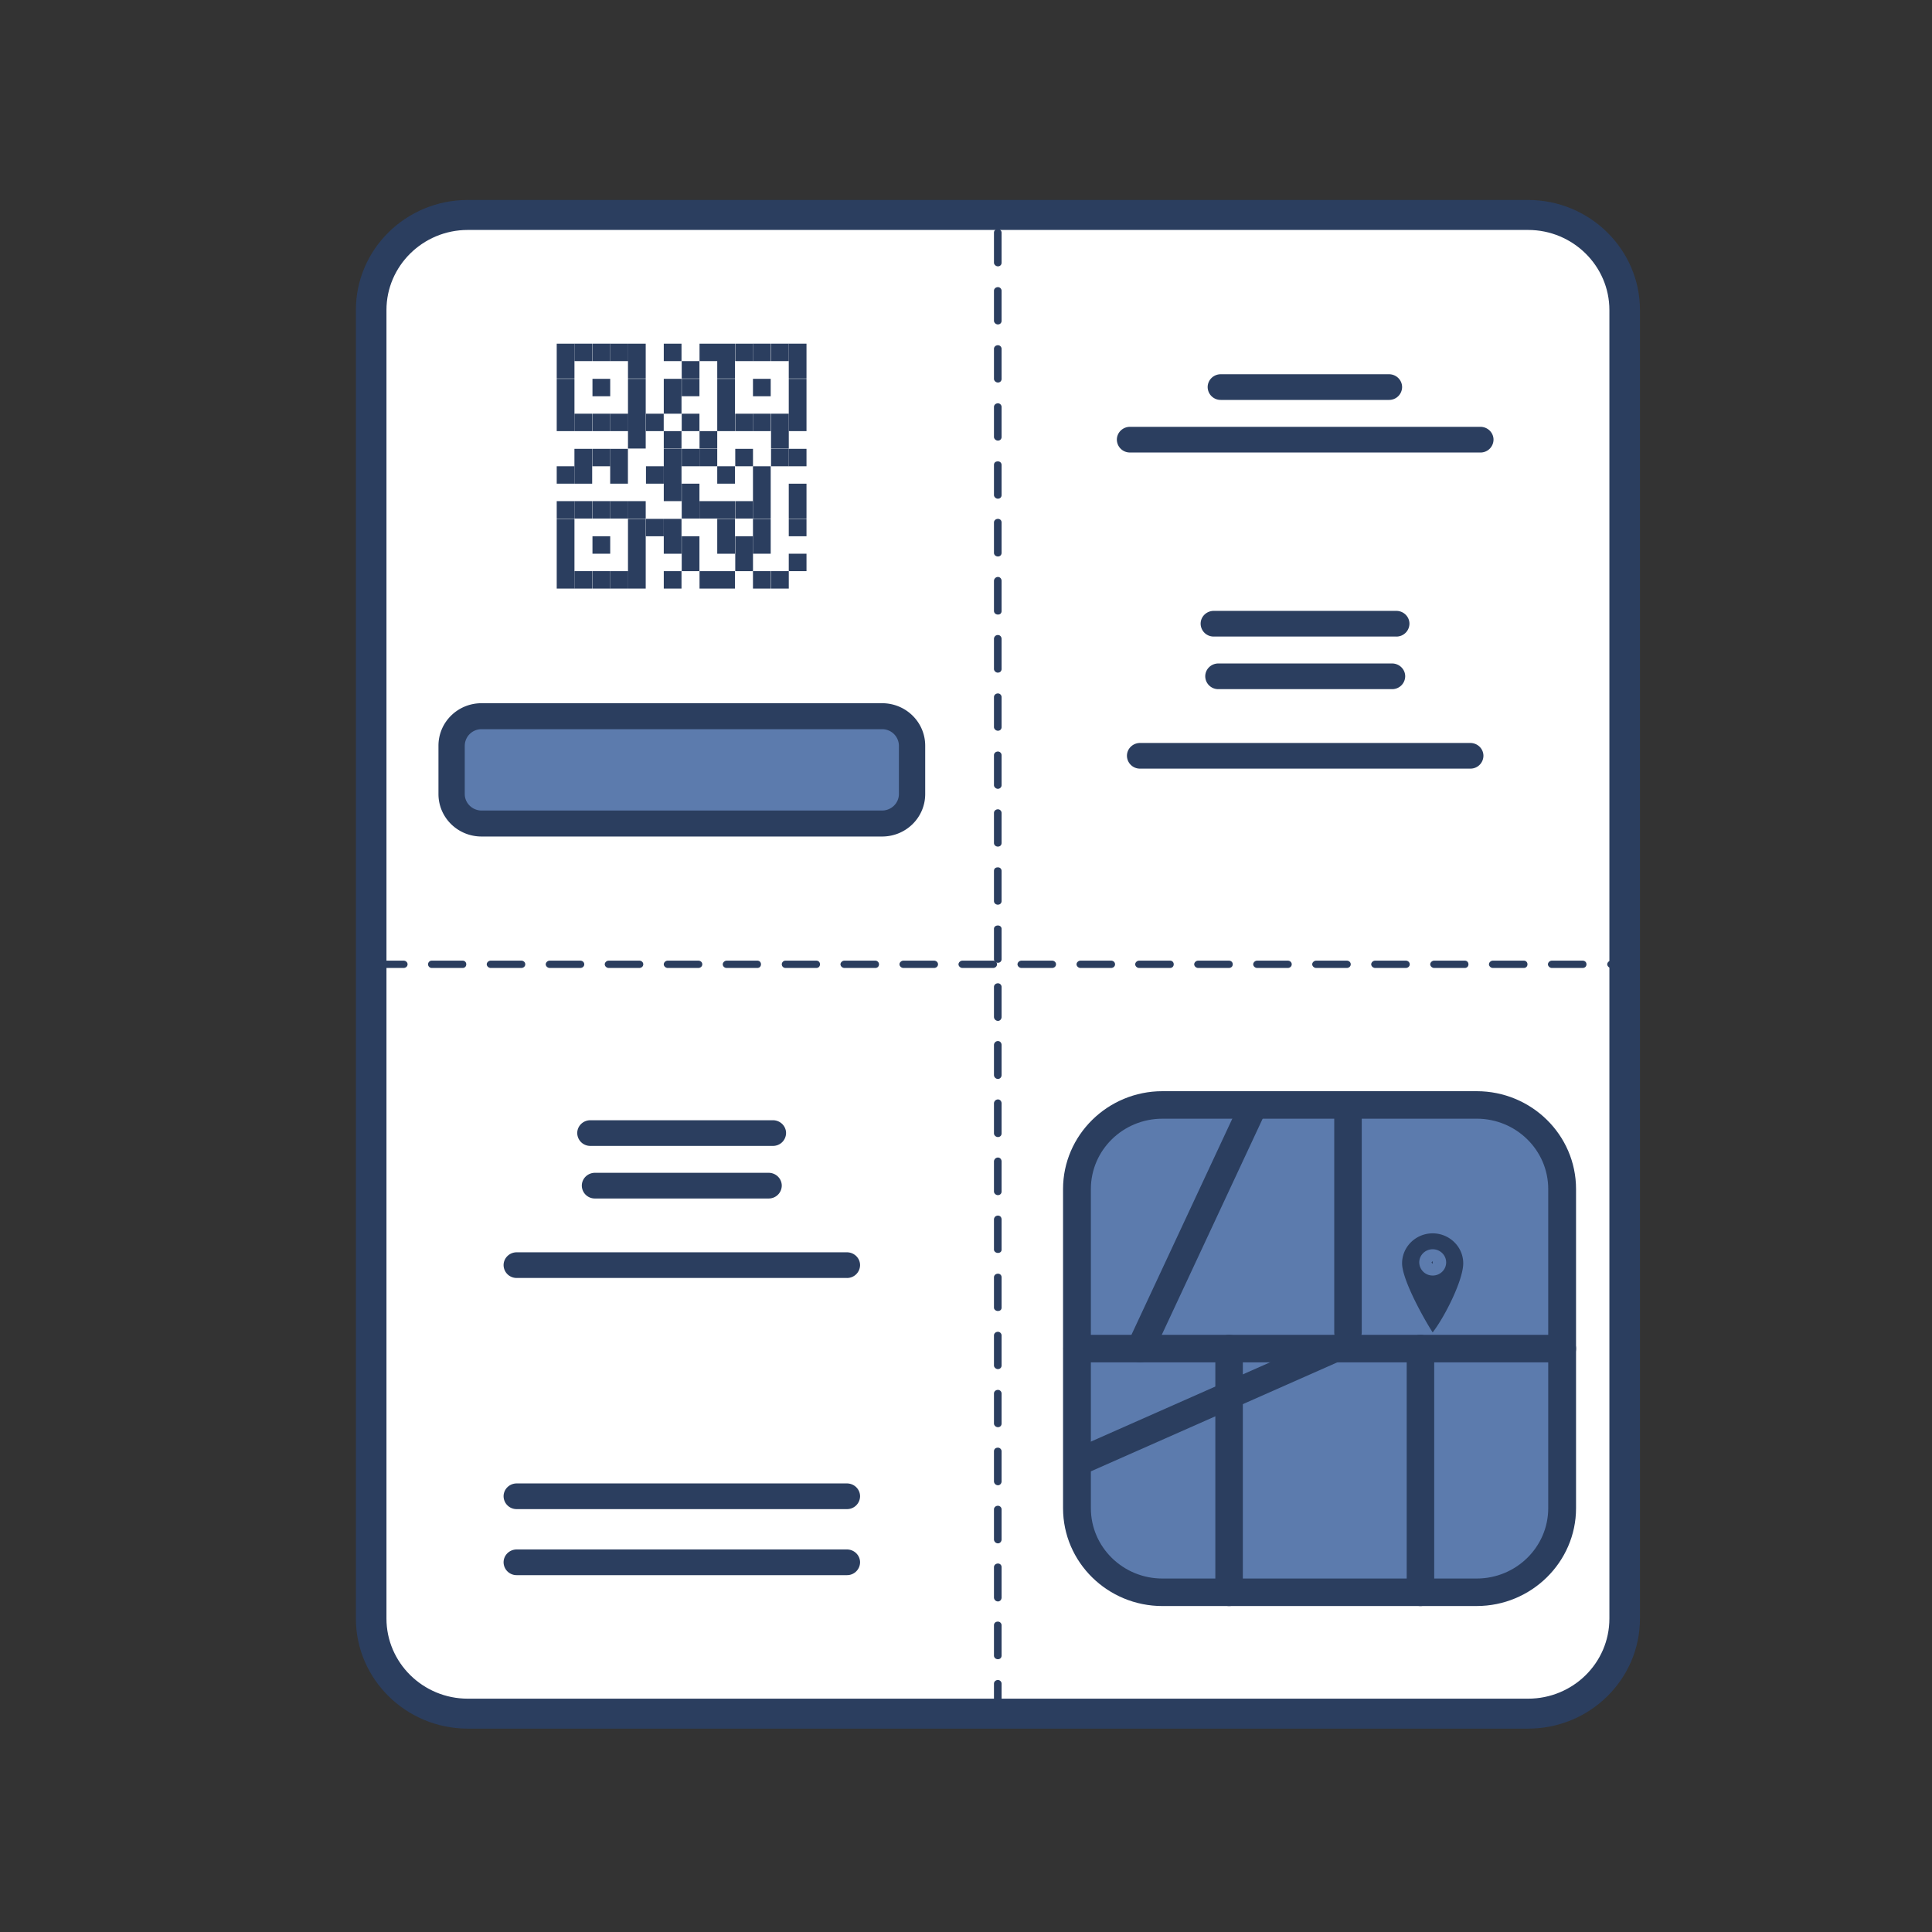
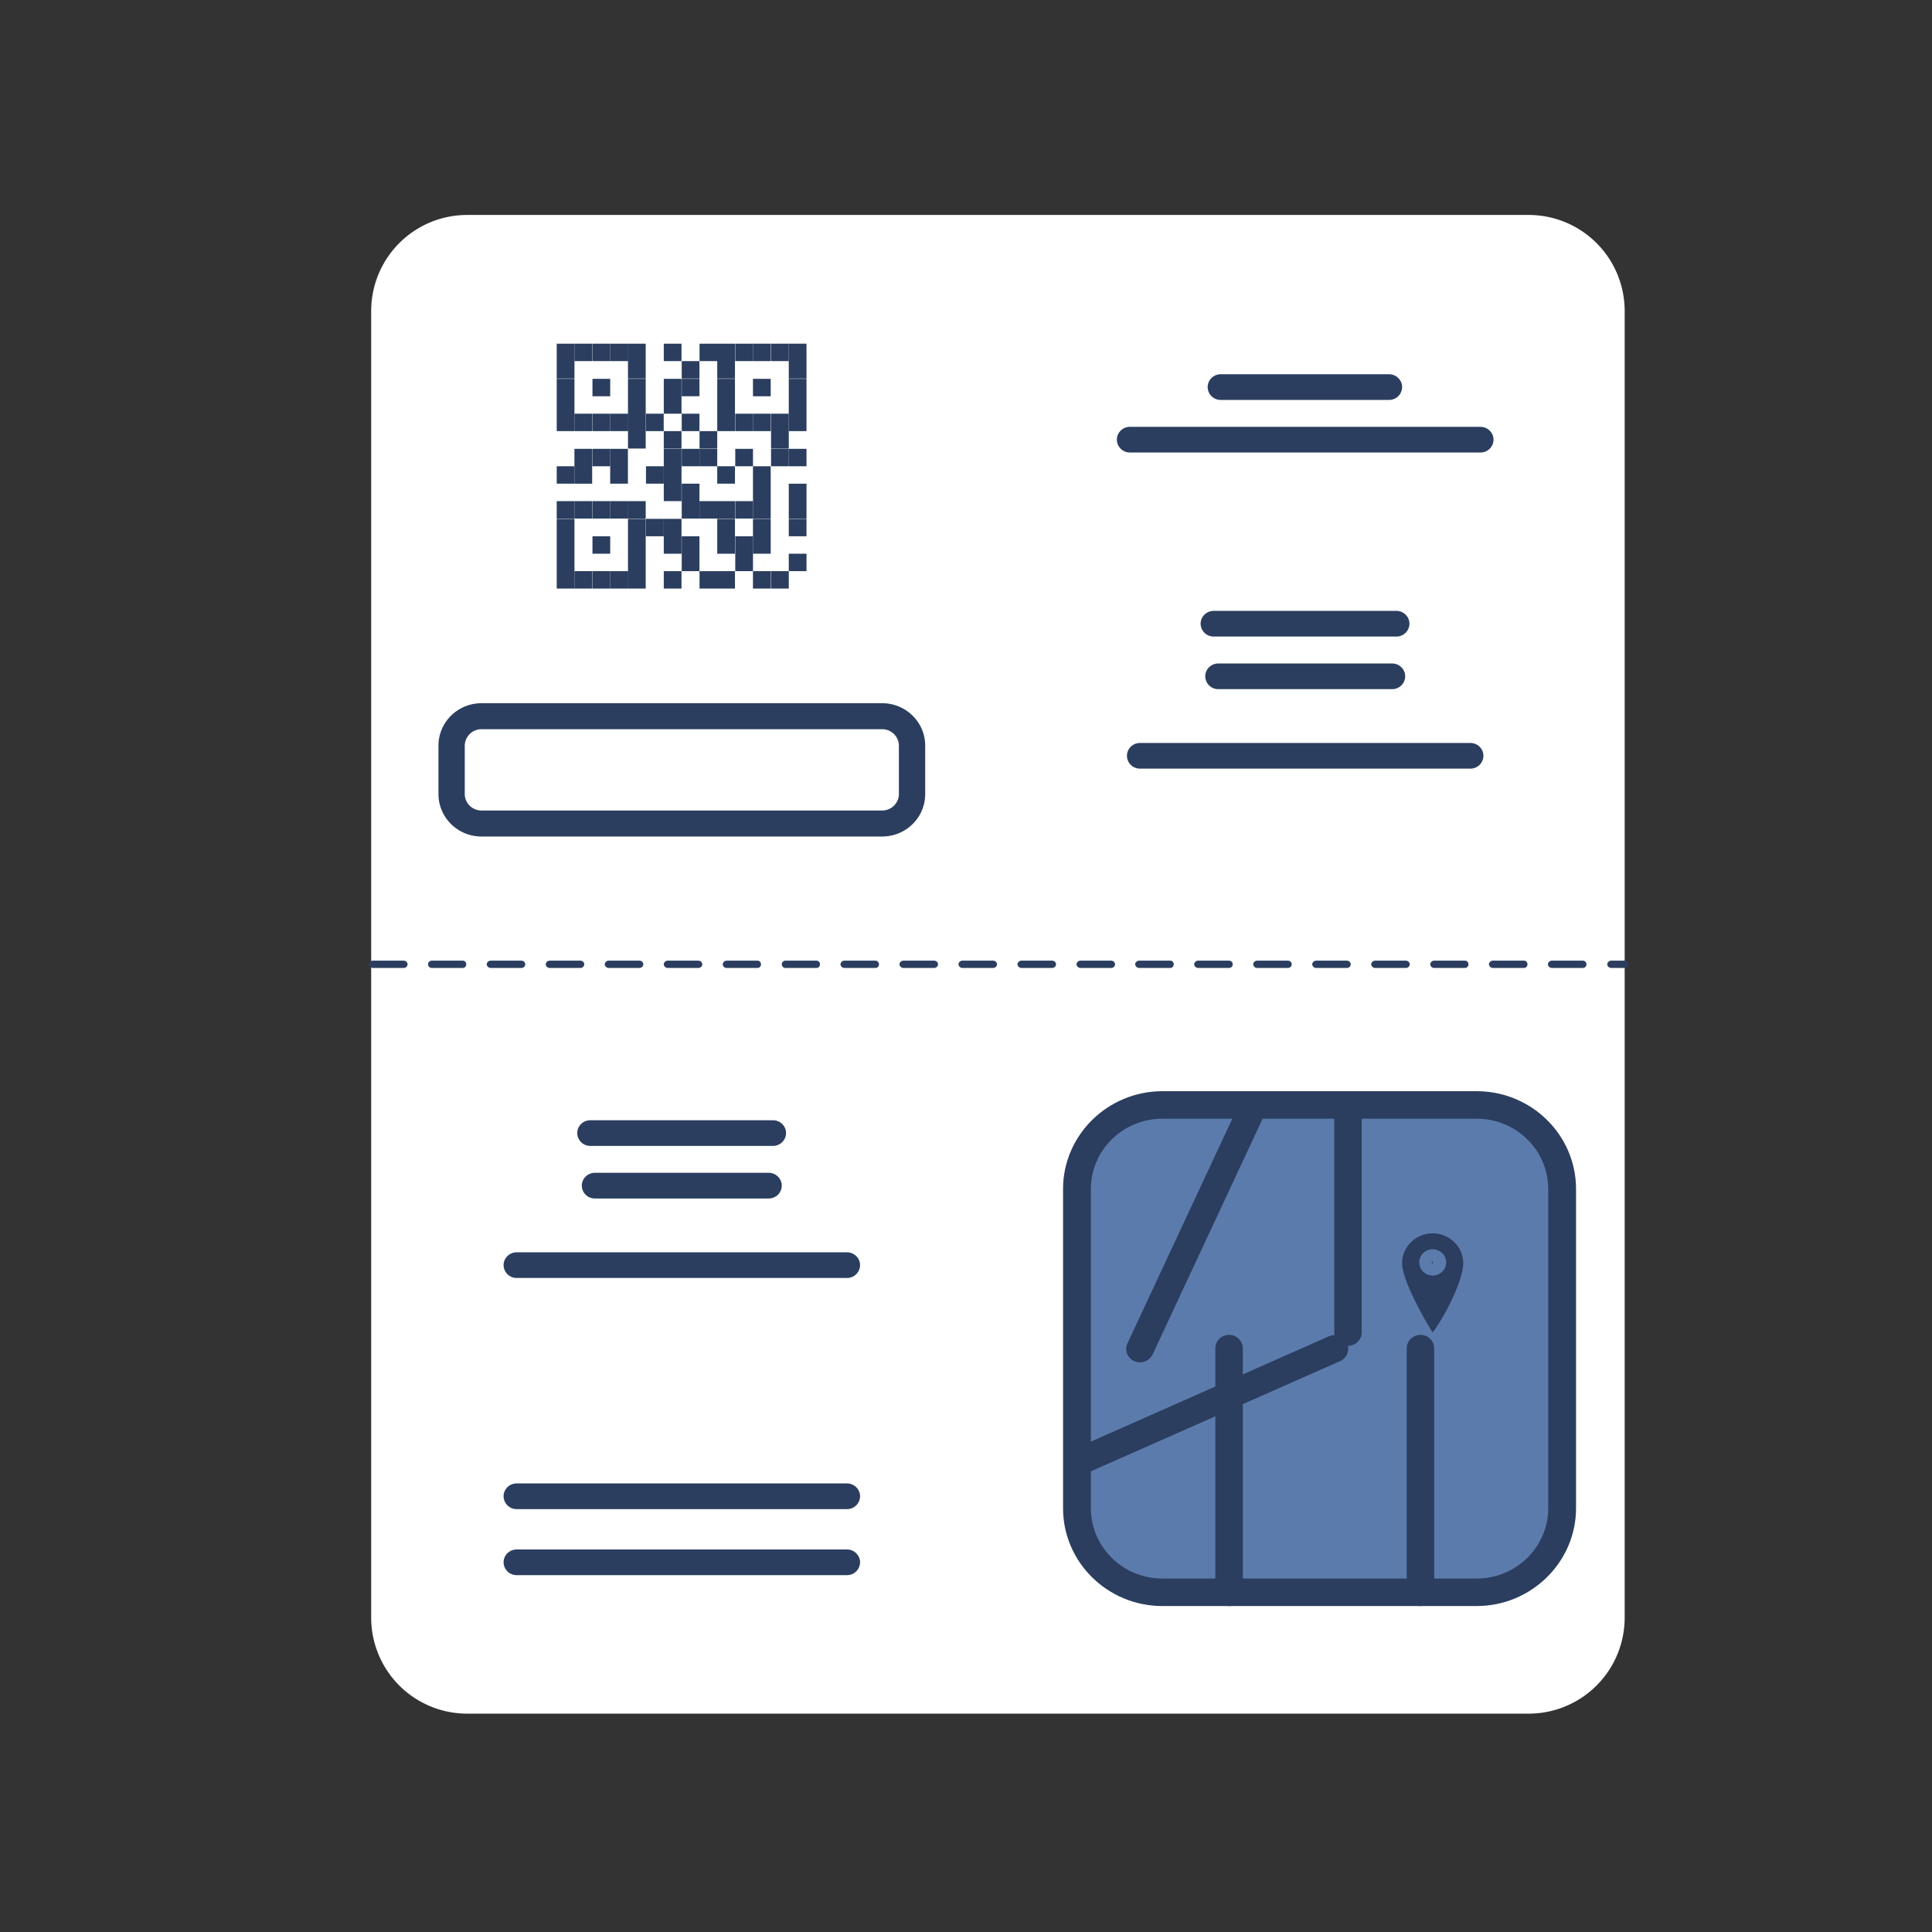
<svg xmlns="http://www.w3.org/2000/svg" width="95" height="95" fill="none">
  <rect width="100%" height="100%" fill="#333333" stroke="none" />
  <path fill="#fff" d="M75.168 10.57H22.972a4.72 4.72 0 0 0-4.72 4.72v64.253a4.72 4.72 0 0 0 4.72 4.72h52.196a4.72 4.72 0 0 0 4.72-4.72V15.29a4.72 4.72 0 0 0-4.72-4.72Z" />
-   <path fill="#2B3E5F" d="M75.138 85H23.002c-3.037 0-5.502-2.435-5.502-5.412V15.245c0-2.991 2.465-5.412 5.502-5.412h52.136c3.036 0 5.502 2.436 5.502 5.412v64.343c0 2.992-2.466 5.412-5.502 5.412ZM23.002 11.307c-2.21 0-3.999 1.774-3.999 3.938v64.343c0 2.165 1.79 3.939 4 3.939h52.135c2.21 0 3.999-1.76 3.999-3.939V15.245c0-2.164-1.79-3.938-4-3.938H23.003Z" />
-   <path fill="#2B3E5F" d="M49.07 84.444c-.105 0-.195-.09-.195-.18V82.79c0-.105.09-.18.195-.18.106 0 .18.09.18.18v1.473c0 .105-.074.18-.18.18Zm0-2.857c-.105 0-.195-.075-.195-.18v-1.489c0-.105.075-.18.195-.18.106 0 .18.09.18.18v1.489c0 .105-.074.18-.18.18Zm0-2.841a.199.199 0 0 1-.195-.195v-1.489c0-.105.09-.18.195-.18.106 0 .18.075.18.18v1.489c0 .105-.074.195-.18.195Zm0-2.856a.199.199 0 0 1-.195-.196v-1.473c0-.105.09-.18.195-.18.106 0 .18.09.18.18v1.473c0 .105-.074.196-.18.196Zm0-2.857a.199.199 0 0 1-.195-.195v-1.473c0-.106.075-.18.195-.18.106 0 .18.09.18.18v1.473c0 .105-.074.195-.18.195Zm0-2.856c-.105 0-.195-.09-.195-.18v-1.474c0-.105.09-.18.195-.18.106 0 .18.09.18.18v1.474c0 .105-.074.18-.18.18Zm0-2.856c-.105 0-.195-.09-.195-.18v-1.474c0-.105.09-.18.195-.18.106 0 .18.09.18.18v1.473c0 .105-.074.18-.18.18Zm0-2.857c-.105 0-.195-.075-.195-.165V62.81c0-.106.09-.18.195-.18.106 0 .18.074.18.18v1.488c0 .105-.074.165-.18.165Zm0-2.856c-.105 0-.195-.075-.195-.165v-1.474c0-.12.09-.195.195-.195.106 0 .18.075.18.195v1.474c0 .105-.074.165-.18.165Zm0-2.841c-.105 0-.195-.09-.195-.18v-1.474c0-.105.09-.195.195-.195.106 0 .18.09.18.195v1.473c0 .105-.074.18-.18.18Zm0-2.857c-.105 0-.195-.09-.195-.18v-1.473c0-.106.09-.196.195-.196.106 0 .18.09.18.196v1.473c0 .105-.074.18-.18.18Zm0-2.856a.199.199 0 0 1-.195-.195v-1.474c0-.105.09-.195.195-.195.106 0 .18.09.18.195v1.474c0 .105-.074.195-.18.195Zm0-2.856a.199.199 0 0 1-.195-.196V48.53c0-.105.09-.18.195-.18.106 0 .18.09.18.18v1.473c0 .105-.074.196-.18.196Zm0-2.857c-.105 0-.195-.075-.195-.18v-1.488c0-.106.09-.166.195-.166.106 0 .18.075.18.166v1.488c0 .105-.074.18-.18.18Zm0-2.856c-.105 0-.195-.075-.195-.18V42.83c0-.12.075-.18.195-.18.106 0 .18.075.18.18v1.474c0 .105-.074.18-.18.18Zm0-2.856c-.105 0-.195-.075-.195-.18v-1.474c0-.105.09-.18.195-.18.106 0 .18.09.18.18v1.473c0 .105-.074.18-.18.18Zm0-2.842c-.105 0-.195-.09-.195-.18v-1.473c0-.105.09-.18.195-.18.106 0 .18.09.18.18v1.473c0 .105-.09.18-.18.18Zm0-2.856c-.105 0-.195-.09-.195-.18v-1.474c0-.105.09-.18.195-.18.106 0 .18.09.18.18v1.474c0 .105-.074.18-.18.18Zm0-2.856c-.105 0-.195-.09-.195-.18V31.42a.19.19 0 0 1 .195-.195c.106 0 .18.09.18.195v1.473c0 .105-.074.18-.18.18Zm0-2.857c-.105 0-.195-.075-.195-.18v-1.473c0-.106.09-.196.195-.196.106 0 .18.09.18.196v1.473c0 .12-.074.18-.18.18Zm0-2.856c-.105 0-.195-.075-.195-.18v-1.489c0-.105.09-.18.195-.18.106 0 .18.075.18.18v1.489c0 .105-.074.18-.18.18Zm0-2.841c-.105 0-.195-.09-.195-.18v-1.474c0-.12.075-.18.195-.18.106 0 .18.075.18.18v1.473c0 .106-.074.18-.18.18Zm0-2.857c-.105 0-.195-.09-.195-.18v-1.473c0-.105.09-.18.195-.18.106 0 .18.09.18.18v1.473c0 .105-.074.18-.18.18Zm0-2.856c-.105 0-.195-.09-.195-.18v-1.474c0-.105.09-.18.195-.18.106 0 .18.09.18.18v1.474c0 .105-.074.18-.18.18Zm0-2.856c-.105 0-.195-.09-.195-.18v-1.474c0-.105.09-.18.195-.18.106 0 .18.09.18.18v1.473c0 .106-.074.18-.18.18Zm0-2.857c-.105 0-.195-.09-.195-.18v-1.473c0-.106.075-.18.195-.18.106 0 .18.09.18.18v1.473c0 .105-.074.18-.18.18Z" />
  <path fill="#2B3E5F" d="M79.903 47.597h-.676c-.105 0-.196-.09-.196-.18s.09-.18.196-.18h.676c.106 0 .18.075.18.18s-.074.18-.18.18Zm-2.09 0H76.31c-.105 0-.195-.09-.195-.18s.09-.18.195-.18h1.504c.12 0 .195.075.195.18s-.075.18-.195.18Zm-2.886 0H73.41c-.105 0-.195-.09-.195-.18s.09-.18.195-.18h1.518c.106 0 .18.075.18.18s-.074.18-.18.18Zm-2.901 0h-1.503c-.106 0-.196-.09-.196-.18s.09-.18.196-.18h1.503c.105 0 .18.075.18.18s-.075.18-.18.18Zm-2.901 0H67.62c-.105 0-.195-.09-.195-.18s.09-.18.195-.18h1.504c.105 0 .195.075.195.18s-.09.18-.195.18Zm-2.902 0H64.72c-.105 0-.196-.09-.196-.18s.09-.18.196-.18h1.503c.105 0 .195.075.195.18s-.09.18-.195.18Zm-2.901 0h-1.504c-.105 0-.195-.09-.195-.18s.09-.18.195-.18h1.504c.105 0 .195.075.195.18s-.09.18-.195.18Zm-2.902 0h-1.503c-.105 0-.196-.09-.196-.18s.09-.18.196-.18h1.503c.12 0 .196.075.196.18s-.075.18-.196.18Zm-2.886 0h-1.519c-.105 0-.195-.09-.195-.18s.09-.18.195-.18h1.519c.105 0 .18.075.18.18s-.075.18-.18.18Zm-2.902 0H53.13c-.105 0-.195-.09-.195-.18s.09-.18.195-.18h1.503c.106 0 .196.075.196.18s-.09.18-.196.18Zm-2.901 0h-1.503c-.106 0-.196-.09-.196-.18s.09-.18.196-.18h1.503c.105 0 .195.075.195.18s-.09.18-.195.18Zm-2.901 0h-1.504c-.105 0-.195-.09-.195-.18s.09-.18.195-.18h1.504c.105 0 .195.075.195.18s-.09.18-.195.18Zm-2.902 0h-1.503c-.105 0-.196-.09-.196-.18s.09-.18.196-.18h1.503c.105 0 .196.075.196.18s-.09.18-.196.18Zm-2.886 0h-1.519c-.105 0-.195-.09-.195-.18s.09-.18.195-.18h1.519c.09 0 .18.075.18.18s-.075.18-.18.18Zm-2.902 0h-1.518a.183.183 0 0 1-.18-.18c0-.09.075-.18.18-.18h1.518c.105 0 .18.075.18.18s-.075.18-.18.18Zm-2.901 0h-1.503c-.12 0-.196-.09-.196-.18s.09-.18.196-.18h1.503c.105 0 .18.075.18.18s-.075.18-.18.18Zm-2.902 0h-1.503c-.105 0-.195-.09-.195-.18s.09-.18.195-.18h1.503c.106 0 .196.075.196.18s-.09.18-.196.18Zm-2.901 0h-1.503c-.106 0-.196-.09-.196-.18s.09-.18.196-.18h1.503c.105 0 .195.075.195.18s-.09.18-.195.18Zm-2.901 0H27.03c-.105 0-.195-.09-.195-.18s.09-.18.195-.18h1.504c.105 0 .195.075.195.18s-.09.18-.195.18Zm-2.902 0H24.13c-.105 0-.196-.09-.196-.18s.09-.18.196-.18h1.503c.105 0 .195.075.195.18s-.09.18-.195.18Zm-2.886 0h-1.519a.183.183 0 0 1-.18-.18c0-.09.075-.18.18-.18h1.519c.105 0 .18.075.18.18s-.075.18-.18.18Zm-2.902 0h-1.503c-.105 0-.195-.09-.195-.18s.09-.18.195-.18h1.503c.106 0 .196.075.196.18s-.09.18-.196.18ZM28.247 16.899h-.872v.857h.872v-.857ZM28.247 17.756h-.872v.857h.872v-.857ZM28.247 18.628h-.872v.857h.872v-.857ZM28.247 19.485h-.872v.857h.872v-.857ZM28.247 20.342h-.872v.857h.872v-.857ZM28.247 22.927h-.872v.857h.872v-.857ZM28.247 24.641h-.872v.857h.872v-.857ZM28.247 25.513h-.872v.857h.872v-.857ZM28.247 26.37h-.872v.857h.872v-.857ZM28.247 27.227h-.872v.857h.872v-.857ZM28.247 28.084h-.872v.857h.872v-.857Z" />
  <path fill="#2B3E5F" d="M29.118 16.899h-.872v.857h.872v-.857ZM29.118 20.342h-.872v.857h.872v-.857ZM29.118 22.07h-.872v.857h.872v-.857ZM29.118 22.927h-.872v.857h.872v-.857ZM29.118 24.641h-.872v.857h.872v-.857ZM29.118 28.084h-.872v.857h.872v-.857ZM30.005 16.899h-.872v.857h.872v-.857ZM30.005 18.628h-.872v.857h.872v-.857ZM30.005 20.342h-.872v.857h.872v-.857ZM30.005 22.07h-.872v.857h.872v-.857ZM30.005 24.641h-.872v.857h.872v-.857ZM30.005 26.37h-.872v.857h.872v-.857ZM30.005 28.084h-.872v.857h.872v-.857Z" />
  <path fill="#2B3E5F" d="M30.876 16.899h-.872v.857h.872v-.857ZM30.876 20.342h-.872v.857h.872v-.857ZM30.876 22.07h-.872v.857h.872v-.857ZM30.876 22.927h-.872v.857h.872v-.857ZM30.876 24.641h-.872v.857h.872v-.857ZM30.876 28.084h-.872v.857h.872v-.857ZM31.75 16.899h-.871v.857h.872v-.857ZM31.75 17.756h-.871v.857h.872v-.857ZM31.75 18.628h-.871v.857h.872v-.857ZM31.75 19.485h-.871v.857h.872v-.857ZM31.75 20.342h-.871v.857h.872v-.857ZM31.75 21.199h-.871v.856h.872V21.2ZM31.75 24.641h-.871v.857h.872v-.857ZM31.75 25.513h-.871v.857h.872v-.857ZM31.75 26.37h-.871v.857h.872v-.857ZM31.75 27.227h-.871v.857h.872v-.857ZM31.75 28.084h-.871v.857h.872v-.857ZM32.636 22.927h-.872v.857h.872v-.857ZM33.51 16.899h-.871v.857h.872v-.857ZM33.51 18.628h-.871v.857h.872v-.857ZM33.51 19.485h-.871v.857h.872v-.857ZM32.636 20.342h-.872v.857h.872v-.857ZM33.51 21.199h-.871v.856h.872V21.2ZM33.51 22.07h-.871v.857h.872v-.857ZM33.51 22.927h-.871v.857h.872v-.857ZM33.51 23.784h-.871v.857h.872v-.857ZM33.51 25.513h-.871v.857h.872v-.857ZM33.51 26.37h-.871v.857h.872v-.857ZM33.51 28.084h-.871v.857h.872v-.857ZM34.393 17.756h-.871v.857h.871v-.857ZM35.268 16.899h-.871v.857h.871v-.857ZM34.393 18.628h-.871v.857h.871v-.857ZM34.393 20.342h-.871v.857h.871v-.857ZM34.393 22.07h-.871v.857h.871v-.857ZM34.393 23.784h-.871v.857h.871v-.857ZM34.393 24.641h-.871v.857h.871v-.857ZM32.636 25.513h-.872v.857h.872v-.857ZM39.657 25.513h-.872v.857h.872v-.857ZM34.393 26.37h-.871v.857h.871v-.857ZM34.393 27.227h-.871v.857h.871v-.857ZM35.268 22.07h-.871v.857h.871v-.857ZM35.268 21.199h-.871v.856h.871V21.2ZM35.268 24.641h-.871v.857h.871v-.857ZM35.268 28.084h-.871v.857h.871v-.857ZM36.14 16.899h-.872v.857h.871v-.857ZM36.14 17.756h-.872v.857h.871v-.857ZM36.14 18.628h-.872v.857h.871v-.857ZM36.14 19.485h-.872v.857h.871v-.857ZM36.14 20.342h-.872v.857h.871v-.857ZM36.14 22.927h-.872v.857h.871v-.857ZM36.14 24.641h-.872v.857h.871v-.857ZM36.14 25.513h-.872v.857h.871v-.857ZM36.14 26.37h-.872v.857h.871v-.857ZM36.14 28.084h-.872v.857h.871v-.857ZM37.026 16.899h-.872v.857h.872v-.857ZM37.026 20.342h-.872v.857h.872v-.857ZM37.026 22.07h-.872v.857h.872v-.857ZM37.026 24.641h-.872v.857h.872v-.857ZM37.026 26.37h-.872v.857h.872v-.857ZM37.026 27.227h-.872v.857h.872v-.857Z" />
  <path fill="#2B3E5F" d="M37.897 16.899h-.872v.857h.872v-.857ZM37.897 18.628h-.872v.857h.872v-.857ZM37.897 20.342h-.872v.857h.872v-.857ZM37.897 22.927h-.872v.857h.872v-.857ZM37.897 23.784h-.872v.857h.872v-.857ZM37.897 24.641h-.872v.857h.872v-.857ZM37.897 25.513h-.872v.857h.872v-.857ZM37.897 26.37h-.872v.857h.872v-.857ZM37.897 28.084h-.872v.857h.872v-.857ZM38.786 16.899h-.872v.857h.872v-.857ZM38.786 20.342h-.872v.857h.872v-.857ZM38.786 22.07h-.872v.857h.872v-.857ZM38.786 21.199h-.872v.856h.872V21.2ZM38.786 28.084h-.872v.857h.872v-.857Z" />
  <path fill="#2B3E5F" d="M39.657 16.899h-.872v.857h.872v-.857ZM39.657 17.756h-.872v.857h.872v-.857ZM39.657 18.628h-.872v.857h.872v-.857ZM39.657 19.485h-.872v.857h.872v-.857ZM39.657 20.342h-.872v.857h.872v-.857ZM39.657 22.07h-.872v.857h.872v-.857ZM39.657 23.784h-.872v.857h.872v-.857ZM39.657 24.641h-.872v.857h.872v-.857ZM39.657 27.227h-.872v.857h.872v-.857Z" />
-   <path fill="#5C7BAD" d="M43.373 35.21H23.65c-.806 0-1.459.652-1.459 1.458v2.36c0 .805.653 1.458 1.459 1.458h19.723c.806 0 1.459-.653 1.459-1.458v-2.36c0-.806-.653-1.458-1.459-1.458Z" />
  <path fill="#2B3E5F" d="M43.374 41.133H23.68c-1.172 0-2.12-.932-2.12-2.09v-2.375c0-1.158.948-2.09 2.12-2.09h19.694c1.172 0 2.12.932 2.12 2.09v2.375c0 1.158-.947 2.09-2.12 2.09ZM23.68 35.856a.821.821 0 0 0-.827.812v2.375c0 .451.376.812.827.812h19.694c.45 0 .827-.36.827-.812v-2.375a.821.821 0 0 0-.827-.812H23.68ZM72.793 22.25H55.564a.638.638 0 0 1-.646-.63c0-.346.286-.632.646-.632h17.229c.36 0 .646.286.646.631a.638.638 0 0 1-.646.632ZM68.298 19.665h-8.269a.638.638 0 0 1-.646-.631c0-.346.285-.632.646-.632h8.269c.36 0 .646.286.646.632a.638.638 0 0 1-.646.631ZM68.658 31.3h-8.974a.638.638 0 0 1-.647-.63c0-.346.286-.632.647-.632h8.974c.361 0 .647.286.647.631a.639.639 0 0 1-.647.632ZM68.449 33.887H59.91a.638.638 0 0 1-.646-.632c0-.346.285-.631.646-.631h8.539c.36 0 .647.285.647.631a.639.639 0 0 1-.647.632ZM72.296 37.795H56.06a.638.638 0 0 1-.646-.631c0-.346.286-.631.646-.631h16.236c.361 0 .647.285.647.631a.638.638 0 0 1-.647.631ZM38.004 56.346H29.03a.638.638 0 0 1-.646-.63c0-.347.285-.632.646-.632h8.975c.36 0 .647.285.647.631a.639.639 0 0 1-.647.631ZM37.795 58.932h-8.54a.638.638 0 0 1-.646-.631c0-.346.286-.632.647-.632h8.539c.36 0 .646.286.646.632a.639.639 0 0 1-.646.631ZM41.644 62.84H25.408a.639.639 0 0 1-.646-.63c0-.346.285-.632.646-.632h16.236c.36 0 .647.286.647.631a.639.639 0 0 1-.647.632ZM41.644 74.206H25.408a.639.639 0 0 1-.646-.631c0-.346.285-.632.646-.632h16.236c.36 0 .647.286.647.632a.639.639 0 0 1-.647.631ZM41.644 77.453H25.408a.639.639 0 0 1-.646-.631c0-.346.285-.632.646-.632h16.236c.36 0 .647.286.647.632a.639.639 0 0 1-.647.631Z" />
  <path fill="#5C7BAD" d="M72.656 54.332H57.127a4.164 4.164 0 0 0-4.164 4.164v15.635c0 2.3 1.864 4.164 4.164 4.164h15.53c2.3 0 4.164-1.864 4.164-4.164V58.496c0-2.3-1.865-4.164-4.165-4.164Z" />
  <path fill="#2B3E5F" d="M72.612 78.972H57.157c-2.69 0-4.885-2.15-4.885-4.811V58.466c0-2.646 2.194-4.81 4.885-4.81h15.455c2.69 0 4.885 2.15 4.885 4.81v15.695c0 2.646-2.195 4.81-4.885 4.81ZM57.157 55.009c-1.939 0-3.517 1.548-3.517 3.457v15.695c0 1.91 1.578 3.458 3.517 3.458h15.455c1.939 0 3.517-1.549 3.517-3.458V58.466c0-1.91-1.578-3.458-3.517-3.458H57.157Z" />
-   <path fill="#2B3E5F" d="M76.822 66.99H52.963a.674.674 0 0 1-.677-.676c0-.376.3-.677.677-.677h23.858c.375 0 .676.3.676.677 0 .375-.3.676-.677.676Z" />
  <path fill="#2B3E5F" d="M52.964 72.583a.68.68 0 0 1-.617-.391.667.667 0 0 1 .346-.887l12.643-5.593a.69.69 0 0 1 .902.331c.15.346 0 .737-.346.887L53.25 72.522a.61.61 0 0 1-.285.06Z" />
  <path fill="#2B3E5F" d="M66.284 66.178a.674.674 0 0 1-.677-.676v-11.17c0-.376.301-.677.677-.677.376 0 .676.301.676.677v11.17c0 .376-.3.676-.676.676ZM60.436 78.972a.674.674 0 0 1-.676-.677V66.314c0-.376.3-.677.676-.677.376 0 .677.3.677.677v11.981c0 .376-.3.677-.677.677ZM69.846 78.972a.674.674 0 0 1-.676-.677V66.314c0-.376.3-.677.676-.677.376 0 .677.3.677.677v11.981c0 .376-.3.677-.677.677ZM56.06 66.99a.651.651 0 0 1-.285-.06.653.653 0 0 1-.33-.887l5.592-11.982a.69.69 0 0 1 .902-.33c.345.15.496.556.33.887l-5.592 11.981c-.12.24-.36.391-.616.391ZM70.447 65.517c-.421-.647-1.504-2.586-1.504-3.398 0-.812.677-1.473 1.504-1.473.826 0 1.503.661 1.503 1.473s-.887 2.601-1.503 3.398Z" />
-   <path fill="#2B3E5F" d="M70.45 62.36c.165 0 .3-.128.3-.286a.293.293 0 0 0-.3-.285c-.167 0-.302.127-.302.285 0 .158.135.286.301.286Z" />
  <path fill="#5C7BAD" d="M70.449 62.72a.655.655 0 0 1-.662-.646c0-.36.3-.646.662-.646.36 0 .661.285.661.646 0 .361-.3.647-.661.647Zm0-.706-.06.06s.03.06.06.06v-.12Z" />
</svg>